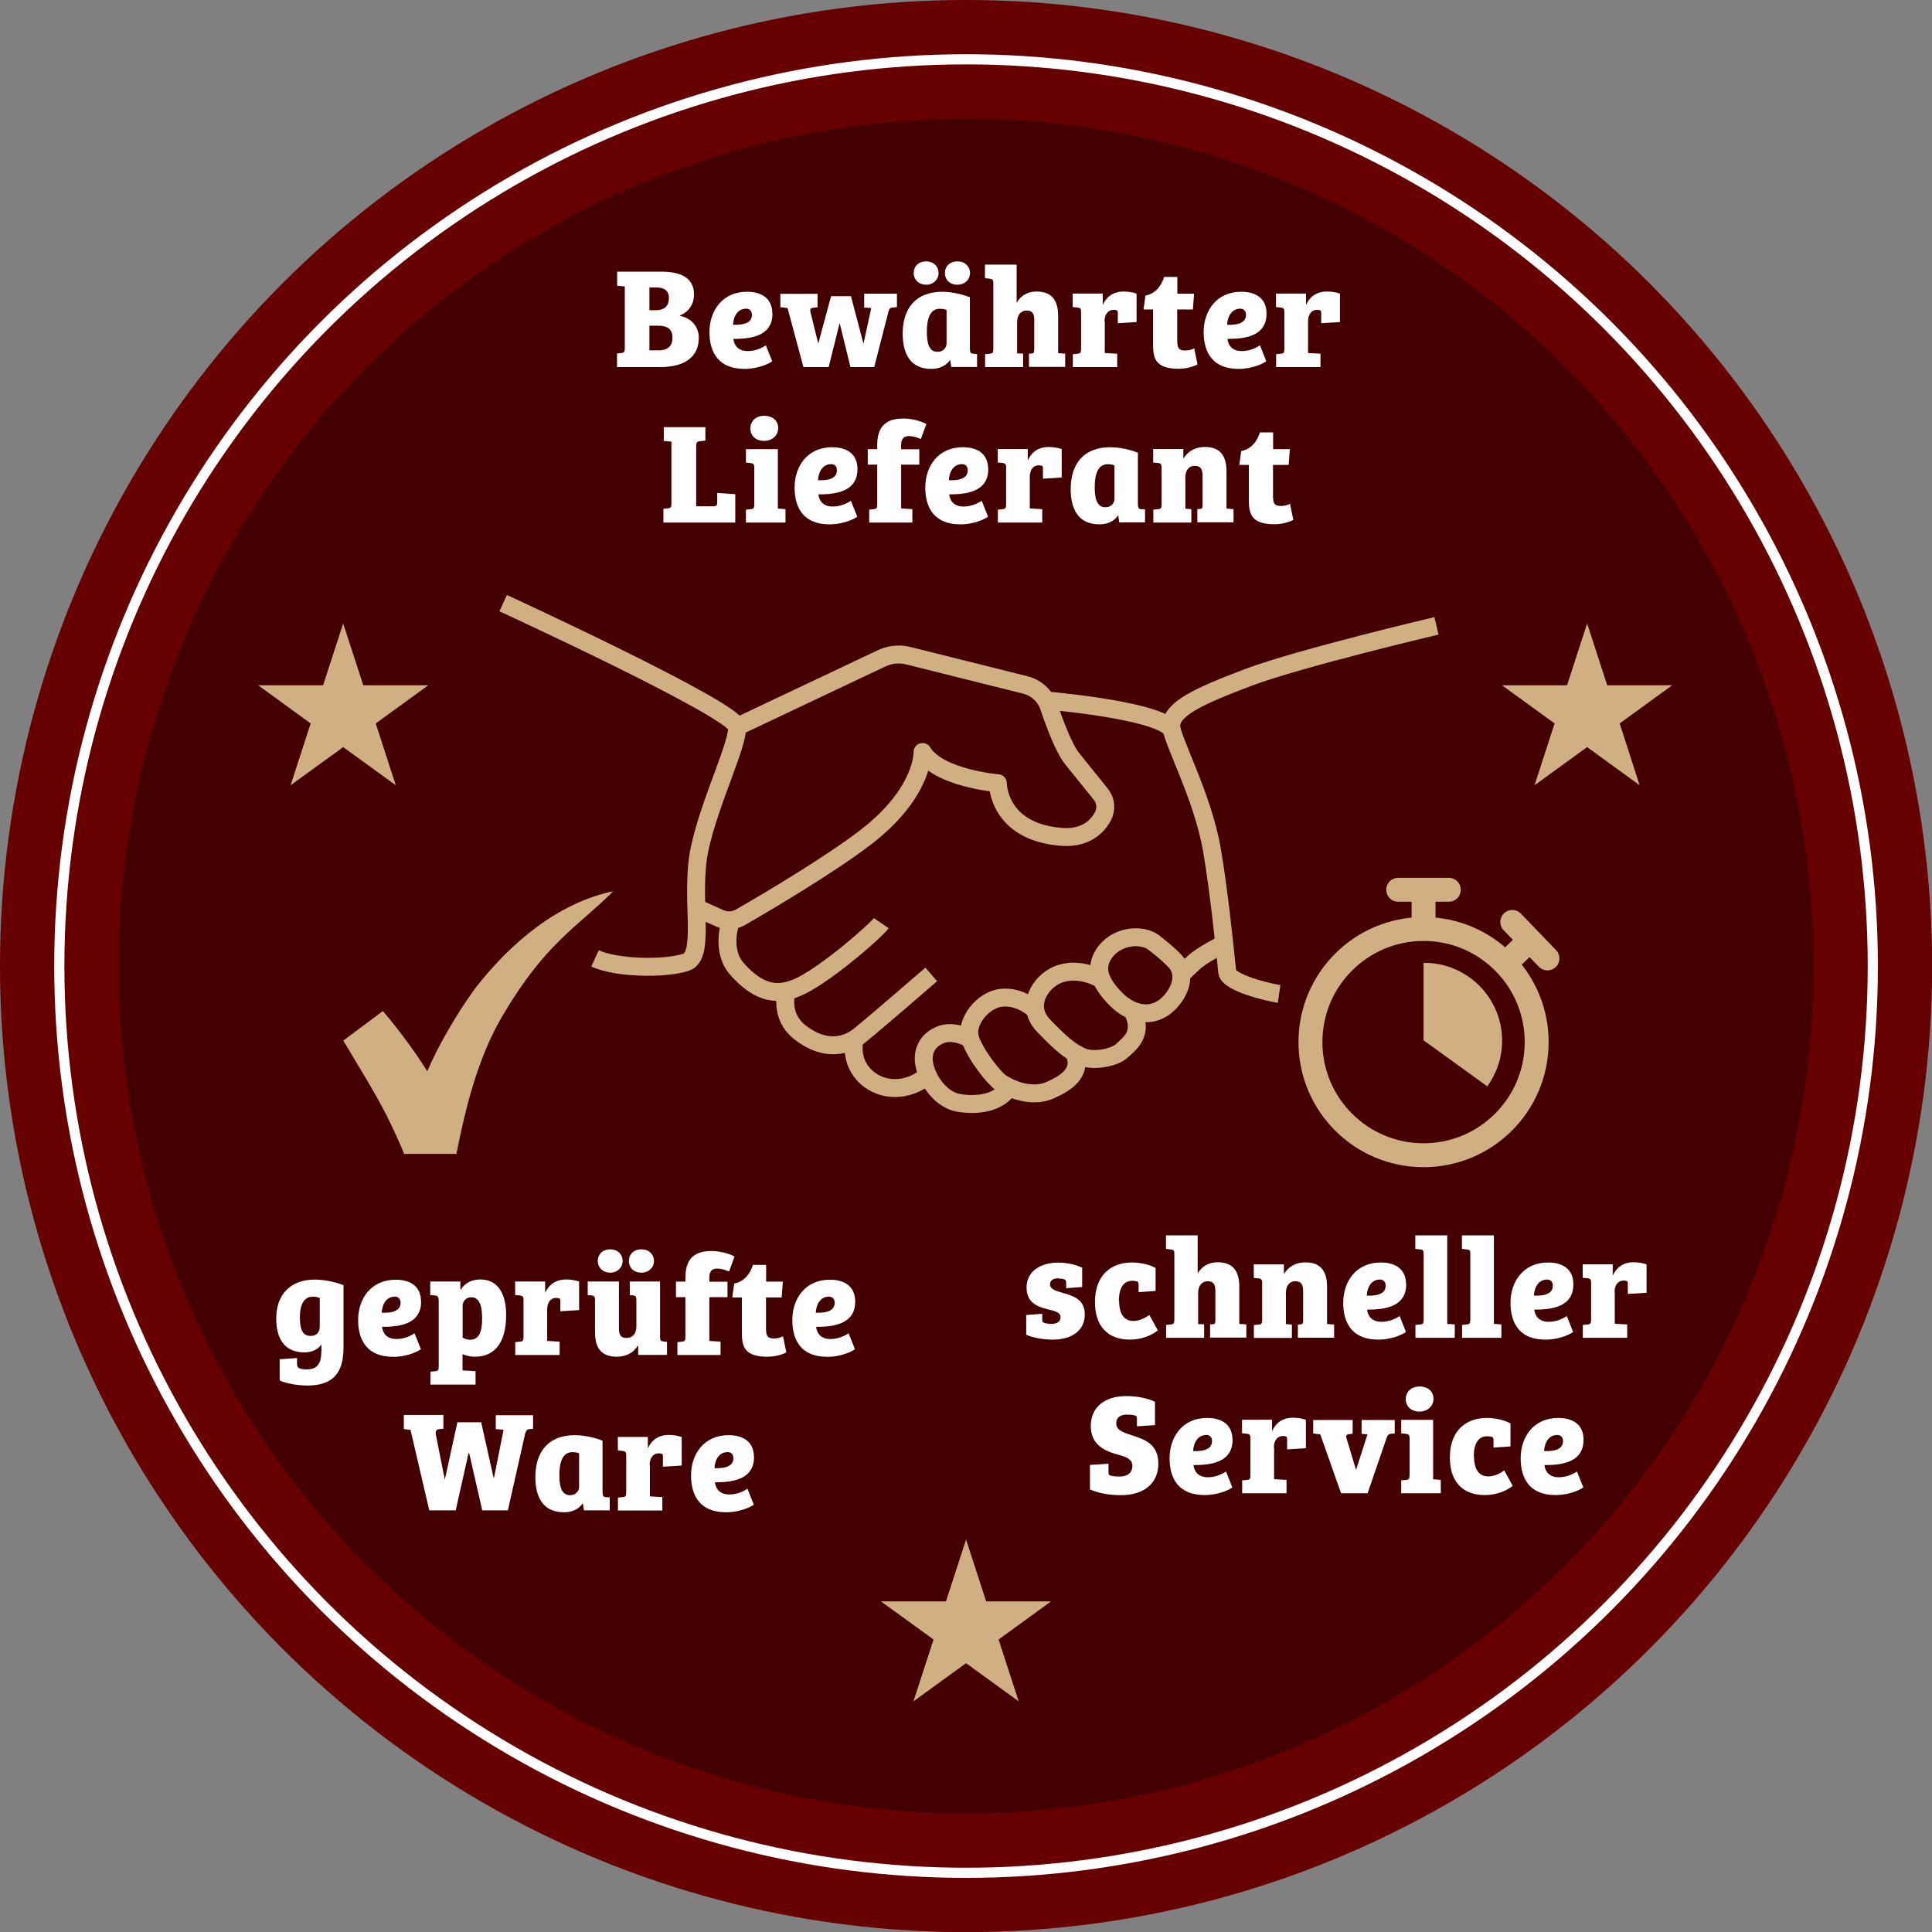
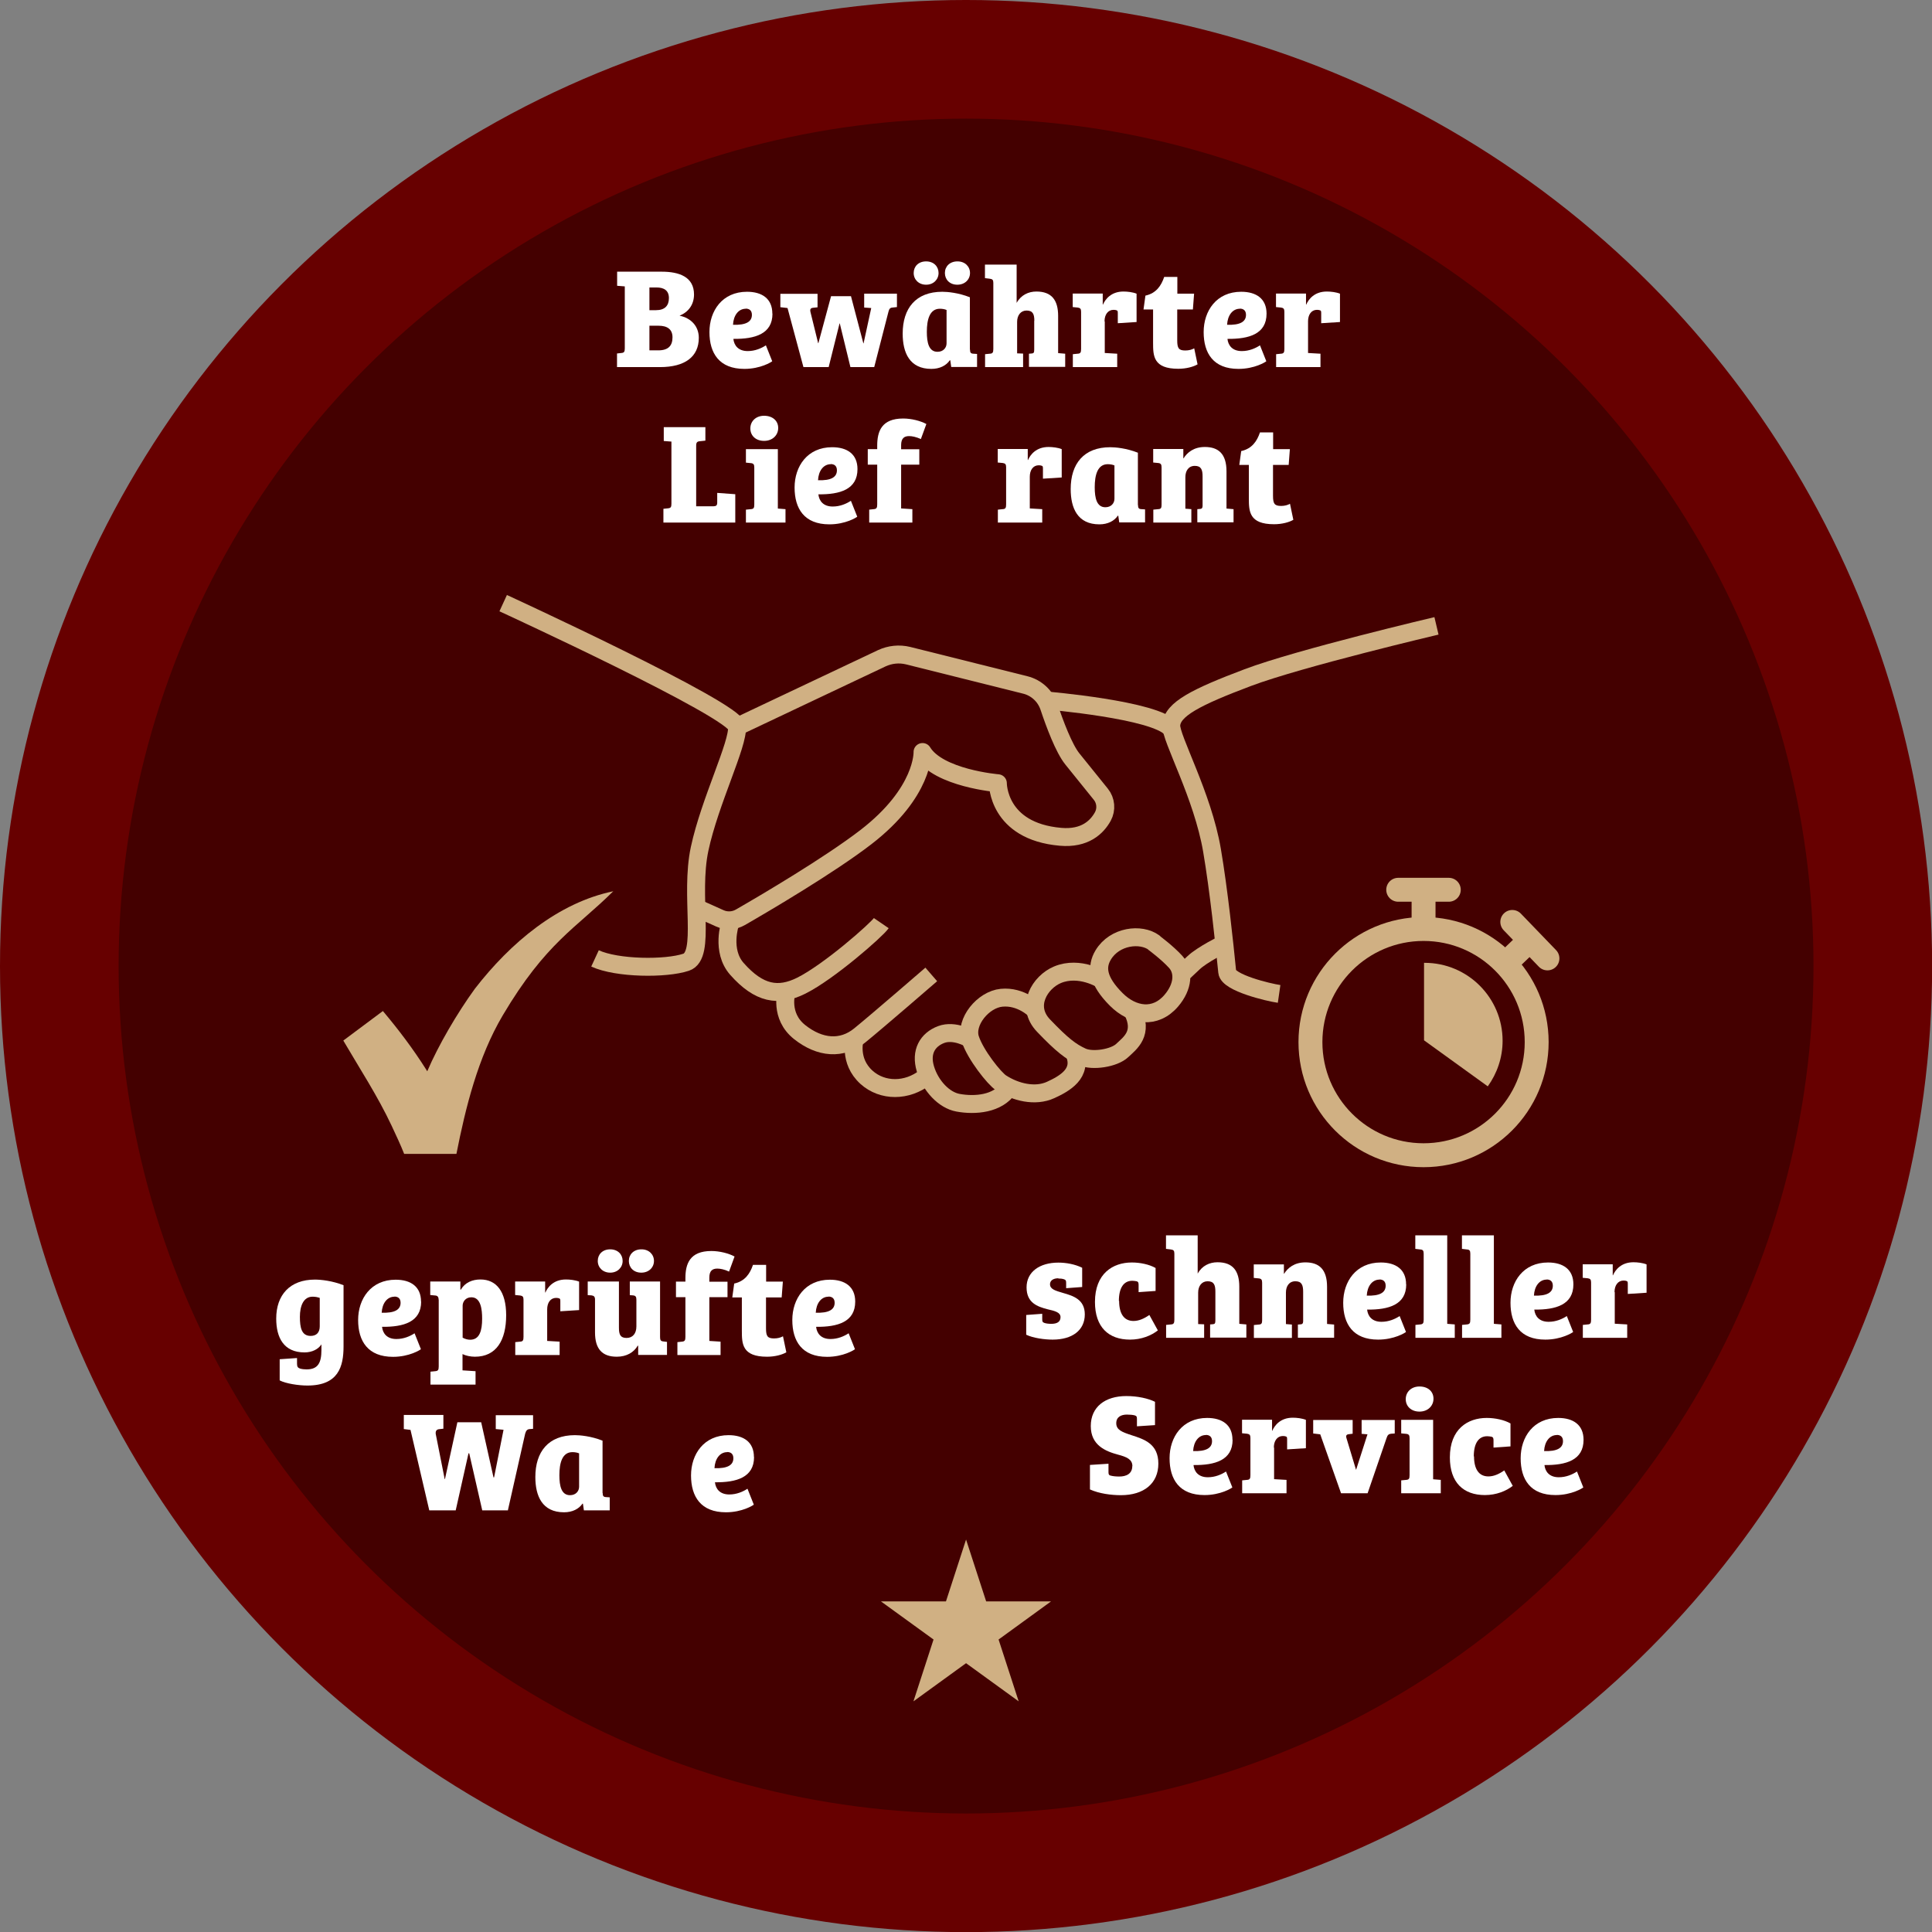
<svg xmlns="http://www.w3.org/2000/svg" id="Ebene_2" data-name="Ebene 2" width="161.57" height="161.57" viewBox="0 0 161.57 161.57">
  <rect x="0" y="0" width="161.57" height="161.57" fill="#808080" stroke="none" />
  <defs>
    <style>
      .cls-1, .cls-2, .cls-3, .cls-4, .cls-5, .cls-6 {
        fill: none;
      }

      .cls-2, .cls-3, .cls-4, .cls-6 {
        stroke-miterlimit: 10;
      }

      .cls-2, .cls-3, .cls-5, .cls-6 {
        stroke: #d0b083;
      }

      .cls-2, .cls-6 {
        stroke-width: 2px;
      }

      .cls-7 {
        fill: #d0b083;
      }

      .cls-3, .cls-5 {
        stroke-width: 1.5px;
      }

      .cls-8 {
        fill: #670000;
      }

      .cls-4 {
        stroke: #fff;
        stroke-width: .85px;
      }

      .cls-9 {
        fill: #fff;
      }

      .cls-10 {
        fill: #400;
      }

      .cls-5 {
        stroke-linejoin: round;
      }

      .cls-11 {
        clip-path: url(#clippath);
      }

      .cls-6 {
        stroke-linecap: round;
      }
    </style>
    <clipPath id="clippath">
      <circle class="cls-1" cx="80.79" cy="81.79" r="52.73" transform="translate(-1.619 1.631) rotate(-1.145)" />
    </clipPath>
  </defs>
  <g id="Ebene_1-2" data-name="Ebene 1-2">
    <circle class="cls-8" cx="80.79" cy="80.79" r="80.79" />
    <circle class="cls-10" cx="80.79" cy="80.79" r="70.87" />
-     <circle class="cls-4" cx="80.79" cy="80.79" r="75.83" />
    <g>
      <g class="cls-11">
        <g>
          <path class="cls-3" d="M42.08,50.44s19.4,8.92,19.55,10.34c.14,1.42-2.27,6.23-3.12,10.2-.85,3.97.57,8.92-1.13,9.49s-5.78.53-7.62-.32" />
          <path class="cls-5" d="M61.63,60.78l12.11-5.73c.69-.32,1.46-.4,2.2-.22l9.8,2.45c.93.23,1.68.92,1.99,1.84.47,1.41,1.24,3.47,1.95,4.35.71.88,1.75,2.17,2.38,2.95.43.53.49,1.27.17,1.86-.49.89-1.5,1.88-3.54,1.7-5.28-.46-5.24-4.48-5.24-4.48,0,0-4.96-.41-6.3-2.61,0,0,.14,3.36-4.74,7.12-3.04,2.34-8.42,5.51-10.49,6.7-.53.31-1.17.34-1.72.09l-1.94-.87" />
          <path class="cls-5" d="M87.48,58.58s9.19.77,10.47,2.36" />
          <path class="cls-5" d="M120.13,52.34s-11.47,2.7-15.79,4.33c-4.32,1.63-6.3,2.64-6.39,3.97-.07,1.08,2.63,5.87,3.41,10.48.56,3.28,1.04,7.83,1.27,10.16.09.91,3.44,1.71,4.34,1.84" />
          <path class="cls-5" d="M61.06,77.21s-.78,2.3.57,3.82c1.84,2.08,3.46,2.36,5.38,1.4,2.34-1.17,6.3-4.66,6.69-5.23" />
          <path class="cls-5" d="M65.77,82.96s-.6,2,1.1,3.35,3.54,1.49,5.03.28,5.98-5.1,5.98-5.1" />
          <path class="cls-5" d="M71.48,86.88s-.54,1.83.98,3.21c1.34,1.21,3.4,1.2,4.92,0" />
          <path class="cls-5" d="M96.51,78.83c-1.1-.81-3.29-.56-4.25,1.03-.61,1.01-.47,2.16,1.09,3.72,1.38,1.38,3.26,1.67,4.6.11,1.02-1.19,1.08-2.47.37-3.25s-1.81-1.59-1.81-1.59v-.02Z" />
          <path class="cls-5" d="M92.18,81.94s-1.89-1.2-3.75-.42c-1.45.61-2.72,2.62-1.16,4.25s2.28,2.18,3.22,2.61c.88.4,2.68.11,3.35-.52s1.84-1.45.85-3.36" />
          <path class="cls-5" d="M86.55,84.45s-1.16-1.17-2.79-1.01c-1.54.15-3.08,2.02-2.62,3.44.43,1.33,2.02,3.32,2.58,3.68,1.2.78,2.84,1.19,4.15.59,1.11-.51,2.73-1.38,1.96-3.12" />
          <path class="cls-5" d="M81.14,86.88s-1.31-.79-2.44-.36-1.74,1.45-1.31,2.87,1.56,2.62,2.73,2.83c1.41.26,3.33.11,4.21-1.22" />
          <path class="cls-5" d="M102.38,78.92s-1.85.91-2.57,1.6-1.04.97-1.04.97" />
        </g>
      </g>
      <path class="cls-7" d="M51.3,74.52c-3.1,3.09-5.63,4.27-9.26,10.4-2.08,3.52-3.11,7.73-3.87,11.58h-4.37c-.28-.72-.7-1.61-1.05-2.36-1.16-2.47-2.66-4.76-4.04-7.12l3.31-2.47c2.62,3.11,4.89,6.47,6.36,10.3l-4.65.23c.62-2.32,1.09-3.31,2-5.49.92-2.16,2.5-4.86,3.98-6.9,2.97-3.84,6.97-7.21,11.6-8.16h0l-.01-.01Z" />
-       <polygon class="cls-7" points="28.7 52.14 30.38 57.31 35.82 57.31 31.42 60.5 33.1 65.67 28.7 62.48 24.3 65.67 25.98 60.5 21.59 57.31 27.02 57.31 28.7 52.14" />
-       <polygon class="cls-7" points="132.73 52.14 134.41 57.31 139.84 57.31 135.45 60.5 137.12 65.67 132.73 62.48 128.33 65.67 130.01 60.5 125.61 57.31 131.05 57.31 132.73 52.14" />
      <polygon class="cls-7" points="80.79 128.75 82.47 133.92 87.9 133.92 83.51 137.11 85.19 142.28 80.79 139.09 76.39 142.28 78.07 137.11 73.67 133.92 79.11 133.92 80.79 128.75" />
      <g>
        <circle class="cls-2" cx="119.05" cy="87.15" r="9.46" />
        <line class="cls-6" x1="116.93" y1="74.41" x2="121.16" y2="74.41" />
        <line class="cls-6" x1="126.47" y1="77.1" x2="129.41" y2="80.15" />
        <line class="cls-2" x1="119.05" y1="74.41" x2="119.05" y2="76.86" />
        <line class="cls-2" x1="128.3" y1="78.28" x2="126.53" y2="79.98" />
-         <path class="cls-7" d="M119.09,80.52h-.04v6.48l5.33,3.85c.77-1.07,1.24-2.39,1.24-3.81,0-3.6-2.92-6.52-6.52-6.52h-.01Z" />
+         <path class="cls-7" d="M119.09,80.52v6.48l5.33,3.85c.77-1.07,1.24-2.39,1.24-3.81,0-3.6-2.92-6.52-6.52-6.52h-.01Z" />
      </g>
      <g>
        <path class="cls-9" d="M26.87,112.44c-.24.38-.76.66-1.4.66-1.74,0-2.37-1.23-2.37-2.83,0-1.96,1.13-3.26,3.24-3.26.5,0,1.45.1,2.39.47v5.12c0,1.7-.44,3.27-3.02,3.27-.74,0-1.8-.16-2.32-.43v-1.77l1.45-.1v.48c0,.24.07.34.25.4.17.05.35.07.55.07.96,0,1.24-.56,1.24-1.62v-.46h-.01ZM26.74,108.54c-.18-.06-.37-.1-.6-.1-.77,0-1.06.79-1.06,1.68s.13,1.6.9,1.6c.48,0,.76-.28.76-.8v-2.38Z" />
        <path class="cls-9" d="M35.22,108.85c0,1.7-1.46,2.13-3.27,2.11.06.56.42,1.02,1.2,1.02.61,0,1.14-.23,1.52-.48l.53,1.33c-.06.06-.97.64-2.33.64-2.1,0-2.92-1.31-2.92-3.08s1.07-3.37,3.14-3.37c1.26,0,2.12.58,2.12,1.83h.01ZM32.99,108.44c-.62,0-1.03.56-1.07,1.34,1.08.04,1.58-.25,1.58-.83,0-.37-.22-.52-.52-.52l.01.01Z" />
        <path class="cls-9" d="M36.68,108.69c0-.24-.1-.34-.29-.35l-.41-.04v-1.13h2.52v.68h.04c.35-.6.97-.85,1.64-.85,1.33,0,2.15,1.01,2.15,2.99,0,2.1-.83,3.47-2.61,3.47-.36,0-.76-.08-1.04-.22v1.36l1.09.07v1.12h-3.77v-1.08l.4-.04c.23-.02.29-.1.29-.4v-5.59l-.01.01ZM38.68,111.86c.2.12.44.18.64.18.79,0,1-.77,1-1.76,0-.76-.1-1.79-.9-1.79-.49,0-.73.38-.73.7v2.67h-.01Z" />
        <path class="cls-9" d="M45.76,109.51v2.63l1.04.06v1.12h-3.71v-1.08l.4-.04c.24-.01.29-.11.29-.4v-3.11c0-.24-.07-.32-.28-.35l-.42-.04v-1.13h2.51v.92h.02c.19-.44.68-1.09,1.72-1.09.33,0,.78.05,1.1.18v2.38l-1.57.1v-.83c0-.17-.01-.22-.1-.25-.06-.02-.13-.04-.25-.04-.48,0-.75.41-.75.96v.01Z" />
        <path class="cls-9" d="M55.2,111.81c0,.26.06.35.26.37l.32.04v1.09h-2.41v-.77h-.04c-.32.55-.92.92-1.75.92-1.22,0-1.82-.65-1.82-2.03v-2.75c0-.25-.1-.32-.29-.35l-.32-.02v-1.14h2.61v3.86c0,.58.12.86.64.86s.82-.38.82-.96v-2.24c0-.25-.07-.34-.29-.36l-.26-.02v-1.14h2.53v4.64ZM51.03,104.48c.64,0,1.04.43,1.04.97s-.42.98-1.04.98-1.04-.43-1.04-.98.4-.97,1.04-.97ZM53.65,104.48c.62,0,1.04.43,1.04.97s-.42.98-1.06.98-1.04-.43-1.04-.98.41-.97,1.05-.97h.01Z" />
        <path class="cls-9" d="M56.53,107.18h.79v-.29c0-1.19.36-2.27,2.17-2.27.68,0,1.44.19,1.94.46l-.46,1.26c-.38-.18-.74-.25-.98-.25-.42,0-.67.19-.67.76v.34h1.52v1.29h-1.52v3.66l.94.06v1.12h-3.61v-1.08l.38-.04c.23-.02.29-.1.29-.4v-3.32h-.79v-1.3Z" />
        <path class="cls-9" d="M61.41,107.34c.89-.2,1.31-.82,1.56-1.56h1.1v1.4h1.4l-.1,1.32h-1.31v2.58c0,.66.12.85.68.85.29,0,.55-.07.74-.18l.28,1.34c-.34.2-.94.37-1.61.37-2.09,0-2.11-1.08-2.11-2.18v-2.78h-.8l.16-1.16h.01Z" />
        <path class="cls-9" d="M71.52,108.85c0,1.7-1.46,2.13-3.27,2.11.06.56.42,1.02,1.2,1.02.61,0,1.14-.23,1.52-.48l.53,1.33c-.06.06-.97.64-2.33.64-2.1,0-2.91-1.31-2.91-3.08s1.07-3.37,3.14-3.37c1.26,0,2.12.58,2.12,1.83ZM69.29,108.44c-.62,0-1.03.56-1.07,1.34,1.08.04,1.58-.25,1.58-.83,0-.37-.22-.52-.52-.52l.01.01Z" />
        <path class="cls-9" d="M42.49,126.31h-2.16l-1.09-4.77h-.06l-1.07,4.77h-2.21l-1.57-6.73-.56-.07v-1.18h3.31v1.15l-.36.04c-.2.02-.31.14-.28.4l.75,3.78h.02l1.04-4.76h1.99l1.03,4.61h.05l.79-3.98-.65-.06v-1.16h3.12v1.14l-.26.02c-.22.01-.32.11-.4.38l-1.45,6.43.02-.01Z" />
        <path class="cls-9" d="M50.4,124.85c0,.25.06.34.28.35l.31.02v1.09h-2.16l-.08-.56h-.04c-.3.44-.84.72-1.54.72-1.82,0-2.4-1.35-2.4-2.95,0-2.11,1.09-3.5,3.31-3.5.43,0,1.35.08,2.31.46v4.38l.01-.01ZM48.42,121.54c-.13-.06-.34-.1-.55-.1-.86,0-1.09.92-1.09,1.93,0,.91.17,1.67.89,1.67.49,0,.76-.34.76-.71v-2.79h-.01Z" />
-         <path class="cls-9" d="M54.35,122.51v2.63l1.04.06v1.12h-3.71v-1.08l.4-.04c.24-.01.29-.11.29-.4v-3.11c0-.24-.07-.32-.28-.35l-.42-.04v-1.13h2.51v.92h.02c.19-.44.68-1.09,1.71-1.09.34,0,.78.05,1.1.18v2.38l-1.57.1v-.83c0-.17-.01-.22-.1-.25-.06-.02-.13-.04-.25-.04-.48,0-.76.41-.76.96l.02.01Z" />
        <path class="cls-9" d="M63.06,121.85c0,1.7-1.46,2.13-3.27,2.11.06.56.42,1.02,1.2,1.02.61,0,1.14-.23,1.52-.48l.53,1.33c-.06.06-.97.64-2.33.64-2.1,0-2.92-1.31-2.92-3.08s1.07-3.37,3.14-3.37c1.26,0,2.12.58,2.12,1.83h.01ZM60.82,121.44c-.62,0-1.03.56-1.07,1.34,1.08.04,1.58-.25,1.58-.83,0-.37-.22-.52-.52-.52l.01.01Z" />
      </g>
      <g>
        <path class="cls-9" d="M88.51,106.9c-.43,0-.7.19-.7.5,0,.43.5.55,1.1.73.84.24,1.81.54,1.81,1.79,0,1.33-1.05,2.11-2.69,2.11-.68,0-1.63-.13-2.21-.41v-1.65l1.34-.1v.46c0,.16.02.25.17.3.13.05.35.08.59.08.47,0,.77-.16.77-.56s-.47-.52-1.09-.66c-.84-.22-1.75-.53-1.75-1.83s1.1-2.07,2.66-2.07c.64,0,1.38.13,1.99.43v1.61l-1.34.1v-.43c0-.18-.02-.26-.16-.31-.17-.06-.32-.07-.5-.07l.01-.02Z" />
        <path class="cls-9" d="M93.59,108.79c0,1.06.4,1.68,1.2,1.68.43,0,.85-.17,1.33-.5l.71,1.29c-.55.43-1.37.77-2.33.77-1.79,0-2.93-1.04-2.93-3.15,0-2.37,1.49-3.3,3.08-3.3.7,0,1.46.16,1.99.46v1.92l-1.42.1v-.59c0-.18-.02-.28-.17-.32-.11-.02-.24-.04-.36-.04-.71,0-1.12.58-1.12,1.69l.02-.01Z" />
        <path class="cls-9" d="M101.64,108.01c0-.55-.12-.86-.65-.86-.49,0-.79.4-.79.95v2.63l.5.02v1.13h-3.18v-1.08l.4-.04c.23-.01.29-.1.29-.4v-5.52c0-.25-.07-.32-.29-.35l-.41-.05v-1.13h2.65v3.2c.37-.67,1-.95,1.66-.95,1.28,0,1.82.72,1.82,2.04v3.11l.59.05v1.1h-3.03v-1.1l.24-.02c.16-.01.2-.08.2-.34v-2.4.01Z" />
        <path class="cls-9" d="M105.55,107.27c0-.25-.07-.34-.29-.36l-.41-.04v-1.13h2.52v.78h.02c.29-.47.84-.95,1.78-.95,1.12,0,1.81.56,1.81,2.04v3.11l.59.05v1.1h-3.03v-1.1l.24-.02c.13-.01.19-.06.2-.24v-2.48c0-.56-.12-.88-.65-.88s-.79.42-.79.95v2.63l.5.04v1.12h-3.18v-1.08l.41-.04c.23-.01.28-.1.28-.37v-3.13Z" />
        <path class="cls-9" d="M117.6,107.41c0,1.7-1.46,2.13-3.27,2.11.06.56.42,1.02,1.2,1.02.61,0,1.14-.23,1.52-.48l.53,1.33c-.06.06-.97.64-2.33.64-2.1,0-2.92-1.31-2.92-3.08s1.07-3.37,3.14-3.37c1.26,0,2.12.58,2.12,1.83h.01ZM115.37,107.01c-.62,0-1.03.56-1.07,1.34,1.08.04,1.58-.25,1.58-.83,0-.37-.22-.52-.52-.52l.01.01Z" />
        <path class="cls-9" d="M121.04,110.71l.62.05v1.12h-3.29v-1.08l.4-.04c.23-.02.29-.1.29-.4v-5.52c0-.25-.07-.34-.29-.35l-.41-.05v-1.13h2.67v7.39l.01.01Z" />
        <path class="cls-9" d="M124.94,110.71l.62.05v1.12h-3.29v-1.08l.4-.04c.23-.02.29-.1.29-.4v-5.52c0-.25-.07-.34-.29-.35l-.41-.05v-1.13h2.67v7.39l.01.01Z" />
        <path class="cls-9" d="M131.58,107.41c0,1.7-1.46,2.13-3.27,2.11.06.56.42,1.02,1.2,1.02.61,0,1.14-.23,1.52-.48l.53,1.33c-.06.06-.97.64-2.33.64-2.1,0-2.91-1.31-2.91-3.08s1.07-3.37,3.14-3.37c1.26,0,2.12.58,2.12,1.83h0ZM129.35,107.01c-.62,0-1.03.56-1.07,1.34,1.08.04,1.58-.25,1.58-.83,0-.37-.22-.52-.52-.52l.01.01Z" />
        <path class="cls-9" d="M135.04,108.07v2.63l1.04.06v1.12h-3.71v-1.08l.4-.04c.24-.01.29-.11.29-.4v-3.11c0-.24-.07-.32-.28-.35l-.42-.04v-1.13h2.51v.92h.02c.19-.44.68-1.09,1.71-1.09.34,0,.78.05,1.1.18v2.37l-1.57.1v-.83c0-.17-.01-.22-.1-.25-.06-.02-.13-.04-.25-.04-.48,0-.76.41-.76.96l.02.02Z" />
        <path class="cls-9" d="M94.7,122.61c0-.56-.47-.77-1.2-.96-1.04-.28-2.28-.78-2.28-2.39s1.21-2.51,2.97-2.51c.96,0,1.83.2,2.4.48v1.95l-1.51.1v-.6c0-.17-.01-.26-.17-.31-.17-.05-.43-.07-.67-.07-.47,0-.89.19-.89.72,0,.56.48.74,1.27,1,1.09.35,2.25.73,2.25,2.38s-1.2,2.64-3.13,2.64c-.82,0-1.81-.13-2.59-.48v-2.05l1.55-.1v.67c0,.18.01.28.17.32.17.05.44.08.73.08.58,0,1.09-.22,1.09-.88l.01.01Z" />
        <path class="cls-9" d="M103.08,120.41c0,1.7-1.46,2.13-3.27,2.11.06.56.42,1.02,1.2,1.02.61,0,1.14-.23,1.52-.48l.53,1.33c-.06.06-.97.64-2.33.64-2.1,0-2.92-1.31-2.92-3.08s1.07-3.37,3.14-3.37c1.26,0,2.12.58,2.12,1.83h.01ZM100.85,120.01c-.62,0-1.03.56-1.07,1.34,1.08.04,1.58-.25,1.58-.83,0-.37-.22-.52-.52-.52l.01.01Z" />
        <path class="cls-9" d="M106.55,121.07v2.63l1.04.06v1.12h-3.71v-1.08l.4-.04c.24-.01.29-.11.29-.4v-3.11c0-.24-.07-.32-.28-.35l-.42-.04v-1.13h2.51v.92h.02c.19-.44.68-1.09,1.71-1.09.34,0,.78.05,1.1.18v2.37l-1.57.1v-.83c0-.17-.01-.22-.1-.25-.06-.02-.13-.04-.25-.04-.48,0-.76.41-.76.96l.02.02Z" />
        <path class="cls-9" d="M116.64,118.75v1.13l-.3.02c-.2.02-.3.1-.38.35l-1.59,4.63h-2.22l-1.74-4.93-.59-.07v-1.13h3.3v1.15l-.32.04c-.2.02-.26.12-.2.32l.8,2.65h.01l.95-2.96-.49-.04v-1.16h2.78-.01Z" />
        <path class="cls-9" d="M119.86,123.71l.63.05v1.12h-3.31v-1.08l.42-.04c.23-.02.28-.1.28-.4v-3.09c0-.25-.07-.34-.29-.36l-.41-.04v-1.13h2.67v4.96l.01.01ZM118.71,115.95c.7,0,1.17.41,1.17,1.02s-.48,1.08-1.17,1.08-1.15-.44-1.15-1.04.46-1.06,1.15-1.06Z" />
        <path class="cls-9" d="M123.27,121.79c0,1.06.4,1.68,1.2,1.68.43,0,.85-.17,1.33-.5l.71,1.29c-.55.43-1.37.77-2.33.77-1.79,0-2.93-1.04-2.93-3.15,0-2.37,1.49-3.3,3.08-3.3.7,0,1.46.16,1.99.46v1.92l-1.42.1v-.59c0-.18-.02-.28-.17-.32-.11-.02-.24-.04-.36-.04-.71,0-1.12.58-1.12,1.69l.02-.01Z" />
        <path class="cls-9" d="M132.43,120.41c0,1.7-1.46,2.13-3.27,2.11.06.56.42,1.02,1.2,1.02.61,0,1.14-.23,1.52-.48l.53,1.33c-.06.06-.97.64-2.33.64-2.1,0-2.91-1.31-2.91-3.08s1.07-3.37,3.14-3.37c1.26,0,2.12.58,2.12,1.83h0ZM130.2,120.01c-.62,0-1.03.56-1.07,1.34,1.08.04,1.58-.25,1.58-.83,0-.37-.22-.52-.52-.52l.01.01Z" />
      </g>
      <g>
        <path class="cls-9" d="M58.04,24.62c0,.88-.49,1.49-1.21,1.78.97.2,1.61.89,1.61,1.85,0,1.58-1.15,2.45-3.25,2.45h-3.59v-1.14l.37-.04c.22-.02.28-.1.28-.38v-5.19l-.64-.05v-1.18h3.73c1.45,0,2.7.43,2.7,1.91v-.01ZM54.31,25.94h.55c.74,0,1.08-.38,1.08-1.01s-.4-.89-1.04-.89h-.59v1.9ZM54.31,29.3h.74c.88,0,1.19-.43,1.19-1.09s-.42-.97-1.16-.97h-.77v2.06Z" />
        <path class="cls-9" d="M64.6,26.23c0,1.7-1.46,2.13-3.27,2.11.06.56.42,1.02,1.2,1.02.61,0,1.14-.23,1.52-.48l.53,1.33c-.06.06-.97.64-2.33.64-2.1,0-2.92-1.31-2.92-3.08s1.07-3.37,3.14-3.37c1.26,0,2.12.58,2.12,1.83h.01ZM62.37,25.82c-.62,0-1.03.56-1.07,1.34,1.08.04,1.58-.25,1.58-.83,0-.37-.22-.52-.52-.52l.01.01Z" />
        <path class="cls-9" d="M71.16,24.75l1.04,3.96h.02l.64-2.95-.59-.04v-1.16h2.74v1.12l-.37.04c-.19.01-.28.1-.34.35l-1.19,4.63h-1.99l-.89-3.65h-.02l-.91,3.65h-2.11l-1.33-4.94-.6-.07v-1.12h3.11v1.13l-.38.04c-.2.02-.26.13-.22.32l.65,2.64h.02l1.06-3.93h1.67l-.01-.02Z" />
        <path class="cls-9" d="M81.12,29.23c0,.25.06.34.28.35l.31.02v1.09h-2.16l-.08-.56h-.04c-.3.44-.84.72-1.54.72-1.82,0-2.4-1.35-2.4-2.95,0-2.11,1.09-3.5,3.31-3.5.43,0,1.35.08,2.31.46v4.38l.01-.01ZM77.45,21.86c.64,0,1.04.43,1.04.97s-.42.98-1.04.98-1.04-.43-1.04-.98.4-.97,1.04-.97ZM79.15,25.92c-.13-.06-.34-.1-.55-.1-.86,0-1.09.92-1.09,1.93,0,.91.17,1.67.89,1.67.49,0,.76-.34.76-.71v-2.79h-.01ZM80.08,21.86c.62,0,1.04.43,1.04.97s-.42.98-1.06.98-1.04-.43-1.04-.98.41-.97,1.05-.97h.01Z" />
        <path class="cls-9" d="M86.5,26.83c0-.55-.12-.86-.65-.86-.49,0-.79.4-.79.95v2.63l.5.02v1.13h-3.18v-1.08l.4-.04c.23-.01.29-.1.29-.4v-5.52c0-.25-.07-.32-.29-.35l-.41-.05v-1.13h2.65v3.2c.37-.67,1-.95,1.65-.95,1.28,0,1.82.72,1.82,2.04v3.11l.59.05v1.1h-3.03v-1.1l.24-.02c.16-.01.2-.08.2-.34v-2.4l.01.01Z" />
        <path class="cls-9" d="M92.39,26.89v2.63l1.04.06v1.12h-3.71v-1.08l.4-.04c.24-.01.29-.11.29-.4v-3.11c0-.24-.07-.32-.28-.35l-.42-.04v-1.13h2.51v.92h.02c.19-.44.68-1.09,1.71-1.09.34,0,.78.05,1.1.18v2.37l-1.57.1v-.83c0-.17-.01-.22-.1-.25-.06-.02-.13-.04-.25-.04-.48,0-.76.41-.76.96l.02.02Z" />
        <path class="cls-9" d="M95.8,24.72c.89-.2,1.31-.82,1.56-1.56h1.1v1.4h1.4l-.1,1.32h-1.31v2.58c0,.66.12.85.68.85.29,0,.55-.07.74-.18l.28,1.34c-.34.2-.94.37-1.61.37-2.09,0-2.11-1.08-2.11-2.18v-2.78h-.8l.16-1.16h.01Z" />
        <path class="cls-9" d="M105.92,26.23c0,1.7-1.46,2.13-3.27,2.11.06.56.42,1.02,1.2,1.02.61,0,1.14-.23,1.52-.48l.53,1.33c-.06.06-.97.64-2.33.64-2.1,0-2.91-1.31-2.91-3.08s1.07-3.37,3.14-3.37c1.26,0,2.12.58,2.12,1.83ZM103.69,25.82c-.62,0-1.03.56-1.07,1.34,1.08.04,1.58-.25,1.58-.83,0-.37-.22-.52-.52-.52l.01.01Z" />
        <path class="cls-9" d="M109.39,26.89v2.63l1.04.06v1.12h-3.71v-1.08l.4-.04c.24-.01.29-.11.29-.4v-3.11c0-.24-.07-.32-.28-.35l-.42-.04v-1.13h2.51v.92h.02c.19-.44.68-1.09,1.72-1.09.33,0,.78.05,1.1.18v2.37l-1.57.1v-.83c0-.17-.01-.22-.1-.25-.06-.02-.13-.04-.25-.04-.48,0-.75.41-.75.96v.02Z" />
        <path class="cls-9" d="M56.16,36.93l-.65-.05v-1.16h3.48v1.13l-.47.05c-.22.02-.3.1-.3.37v5.07h1.45c.23-.01.31-.07.31-.32v-.8l1.51.11v2.37h-6.01v-1.15l.38-.04c.23-.02.29-.1.29-.38v-5.19l.01-.01Z" />
        <path class="cls-9" d="M65.05,42.53l.64.05v1.12h-3.31v-1.08l.42-.04c.23-.02.28-.1.28-.4v-3.09c0-.25-.07-.34-.29-.36l-.41-.04v-1.13h2.67v4.97ZM63.9,34.77c.7,0,1.18.41,1.18,1.02s-.48,1.08-1.18,1.08-1.15-.44-1.15-1.04.46-1.06,1.15-1.06Z" />
        <path class="cls-9" d="M71.71,39.23c0,1.7-1.46,2.13-3.27,2.11.06.56.42,1.02,1.2,1.02.61,0,1.14-.23,1.52-.48l.53,1.33c-.06.06-.97.64-2.33.64-2.1,0-2.91-1.31-2.91-3.08s1.07-3.37,3.14-3.37c1.26,0,2.12.58,2.12,1.83ZM69.48,38.82c-.62,0-1.03.56-1.07,1.34,1.08.04,1.58-.25,1.58-.83,0-.37-.22-.52-.52-.52l.01.01Z" />
        <path class="cls-9" d="M72.57,37.56h.79v-.29c0-1.19.36-2.27,2.17-2.27.68,0,1.44.19,1.94.46l-.46,1.26c-.38-.18-.74-.25-.98-.25-.42,0-.67.19-.67.76v.34h1.52v1.29h-1.52v3.66l.94.06v1.12h-3.61v-1.08l.38-.04c.23-.02.29-.1.29-.4v-3.32h-.79v-1.3Z" />
-         <path class="cls-9" d="M82.65,39.23c0,1.7-1.46,2.13-3.27,2.11.06.56.42,1.02,1.2,1.02.61,0,1.14-.23,1.52-.48l.53,1.33c-.06.06-.97.64-2.33.64-2.1,0-2.92-1.31-2.92-3.08s1.07-3.37,3.14-3.37c1.26,0,2.12.58,2.12,1.83h.01ZM80.42,38.82c-.62,0-1.03.56-1.07,1.34,1.08.04,1.58-.25,1.58-.83,0-.37-.22-.52-.52-.52l.01.01Z" />
        <path class="cls-9" d="M86.12,39.89v2.63l1.04.06v1.12h-3.71v-1.08l.4-.04c.24-.01.29-.11.29-.4v-3.11c0-.24-.07-.32-.28-.35l-.42-.04v-1.13h2.51v.92h.02c.19-.44.68-1.09,1.72-1.09.33,0,.78.05,1.1.18v2.37l-1.57.1v-.83c0-.17-.01-.22-.1-.25-.06-.02-.13-.04-.25-.04-.48,0-.75.41-.75.96v.02Z" />
        <path class="cls-9" d="M95.17,42.23c0,.25.06.34.28.35l.31.02v1.09h-2.16l-.08-.56h-.04c-.3.44-.84.72-1.54.72-1.82,0-2.4-1.35-2.4-2.95,0-2.11,1.09-3.5,3.31-3.5.43,0,1.35.08,2.31.46v4.38l.01-.01ZM93.19,38.92c-.13-.06-.34-.1-.55-.1-.86,0-1.09.92-1.09,1.93,0,.91.17,1.67.89,1.67.49,0,.76-.34.76-.71v-2.79h-.01Z" />
        <path class="cls-9" d="M97.14,39.08c0-.25-.07-.34-.29-.36l-.41-.04v-1.13h2.52v.78h.02c.29-.47.84-.95,1.78-.95,1.12,0,1.81.56,1.81,2.04v3.11l.59.05v1.1h-3.03v-1.1l.24-.02c.13-.01.19-.06.2-.24v-2.48c0-.56-.12-.88-.65-.88s-.79.42-.79.95v2.63l.5.04v1.12h-3.18v-1.08l.41-.04c.23-.01.28-.1.28-.37v-3.13Z" />
        <path class="cls-9" d="M103.81,37.72c.89-.2,1.31-.82,1.56-1.56h1.1v1.4h1.4l-.1,1.32h-1.31v2.58c0,.66.12.85.68.85.29,0,.55-.07.74-.18l.28,1.34c-.34.2-.94.37-1.61.37-2.09,0-2.11-1.08-2.11-2.18v-2.78h-.8l.16-1.16h.01Z" />
      </g>
    </g>
  </g>
</svg>